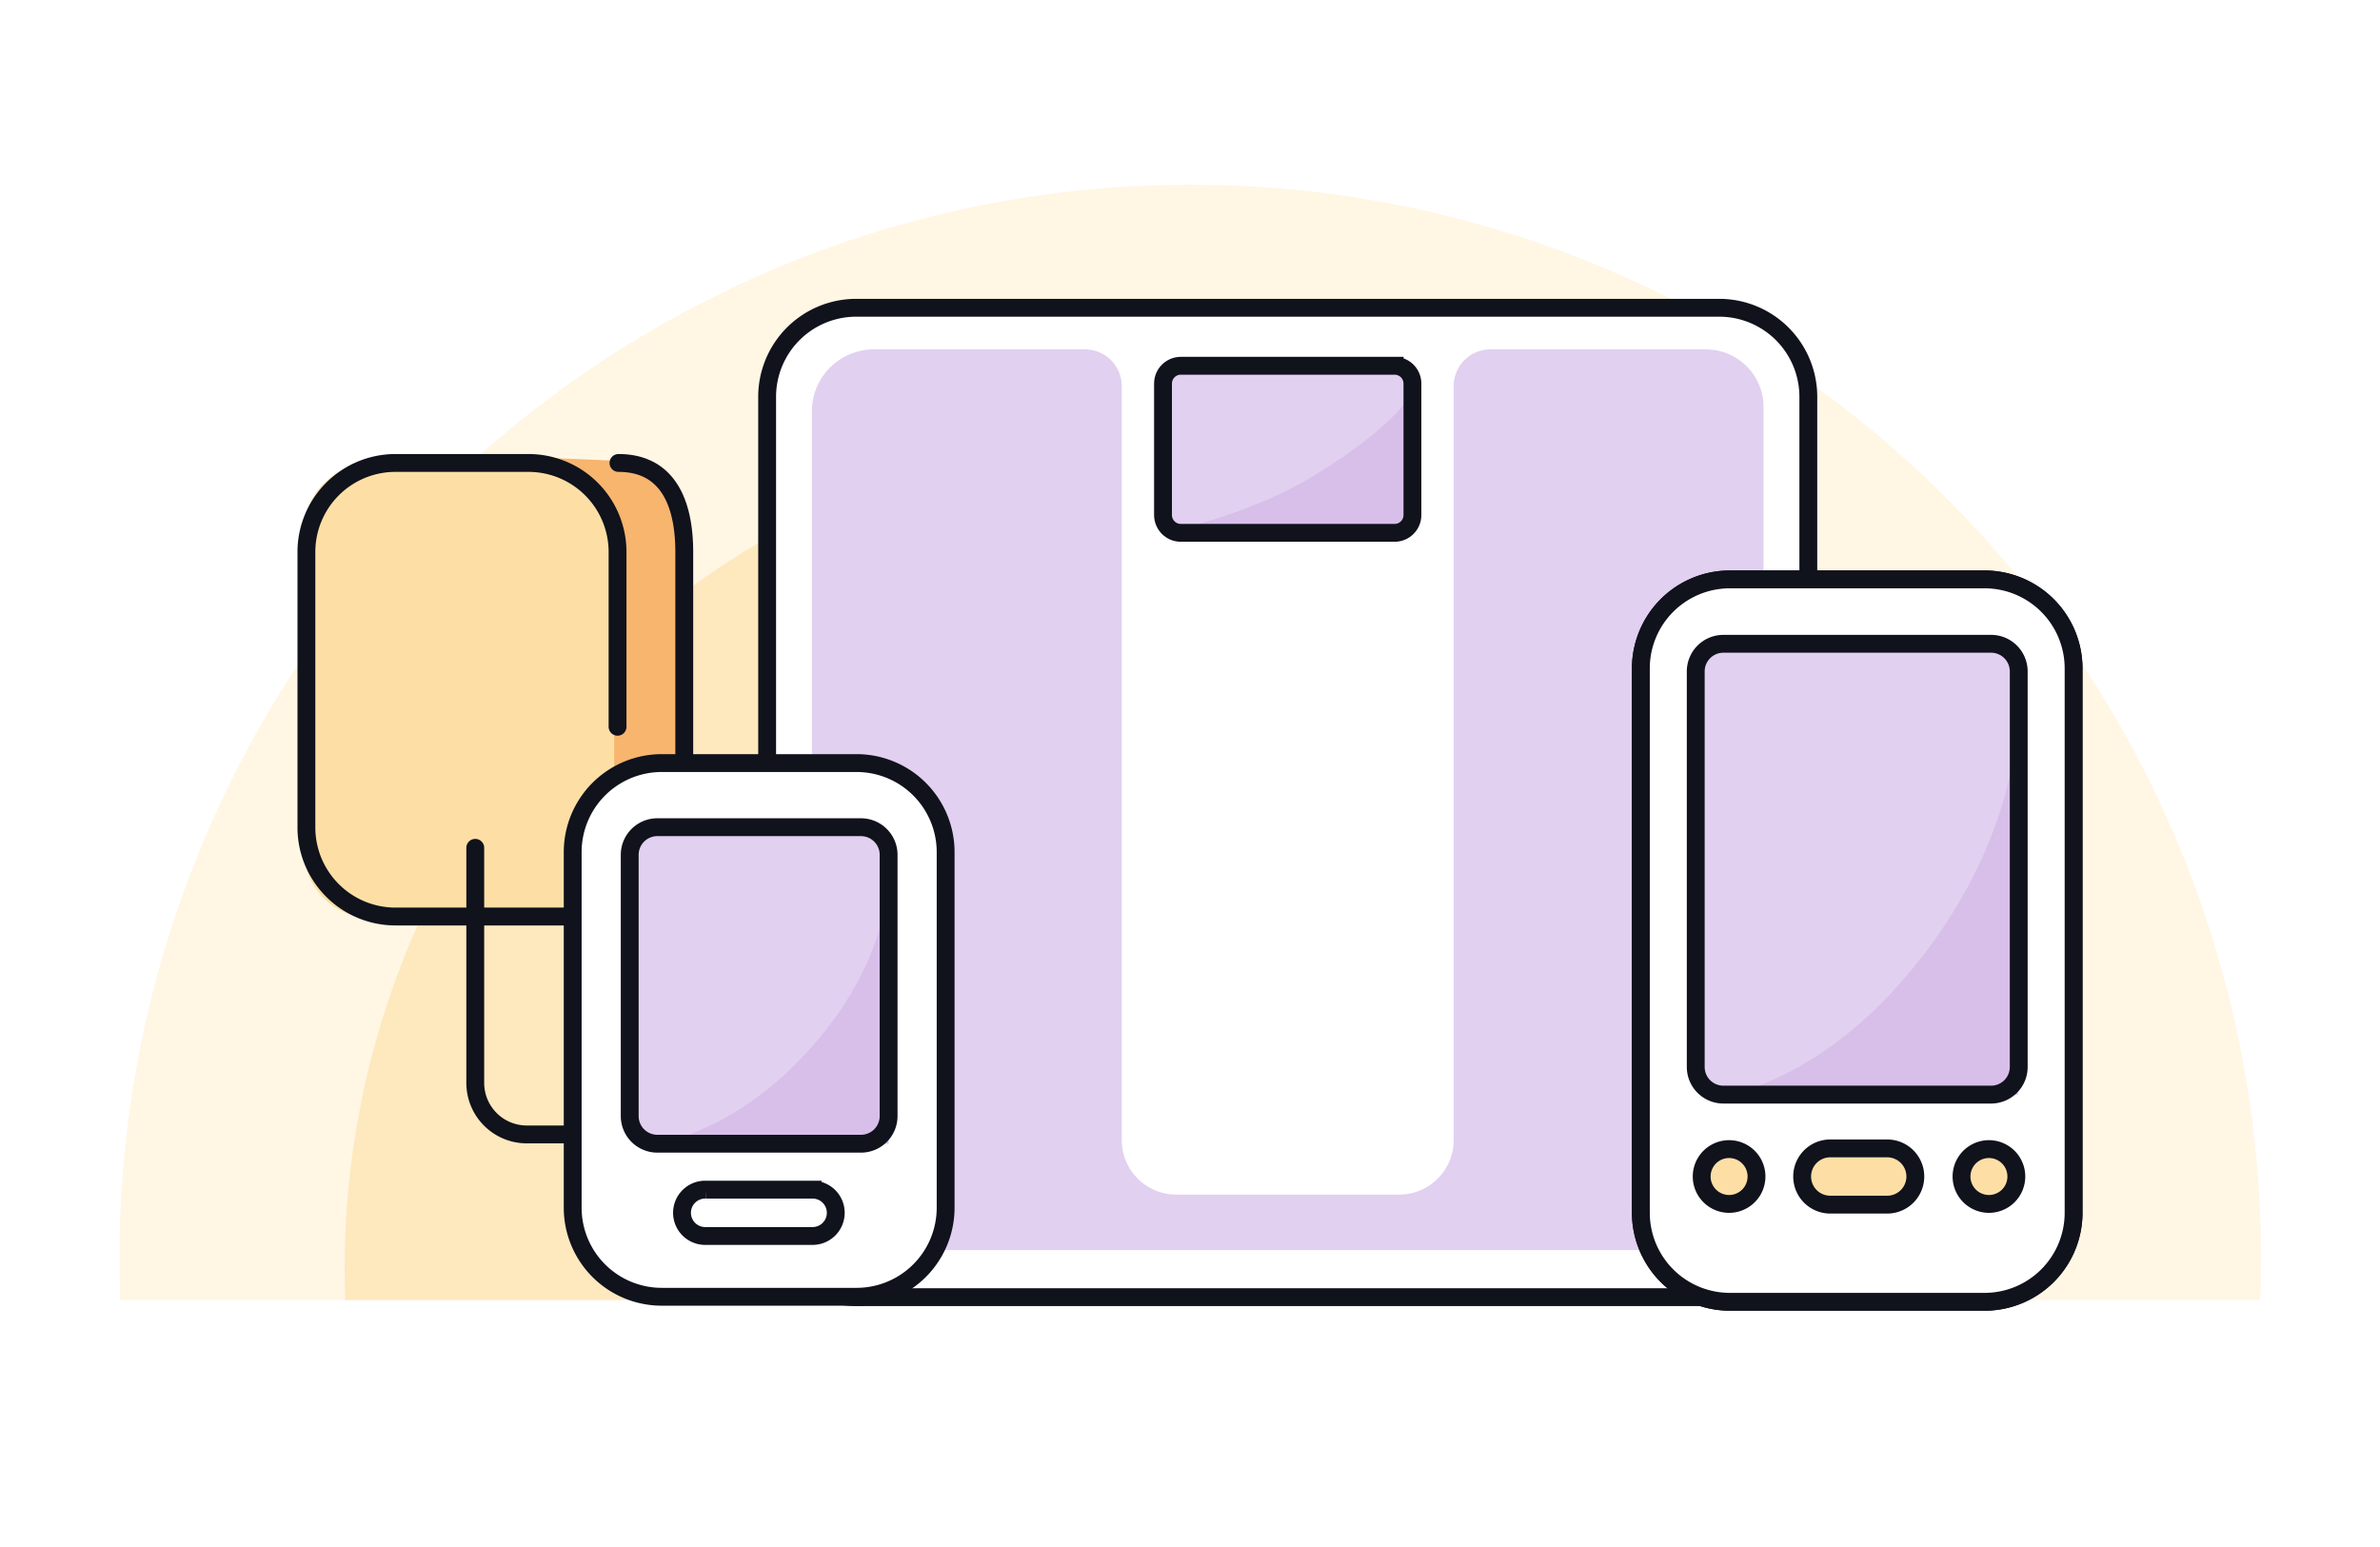
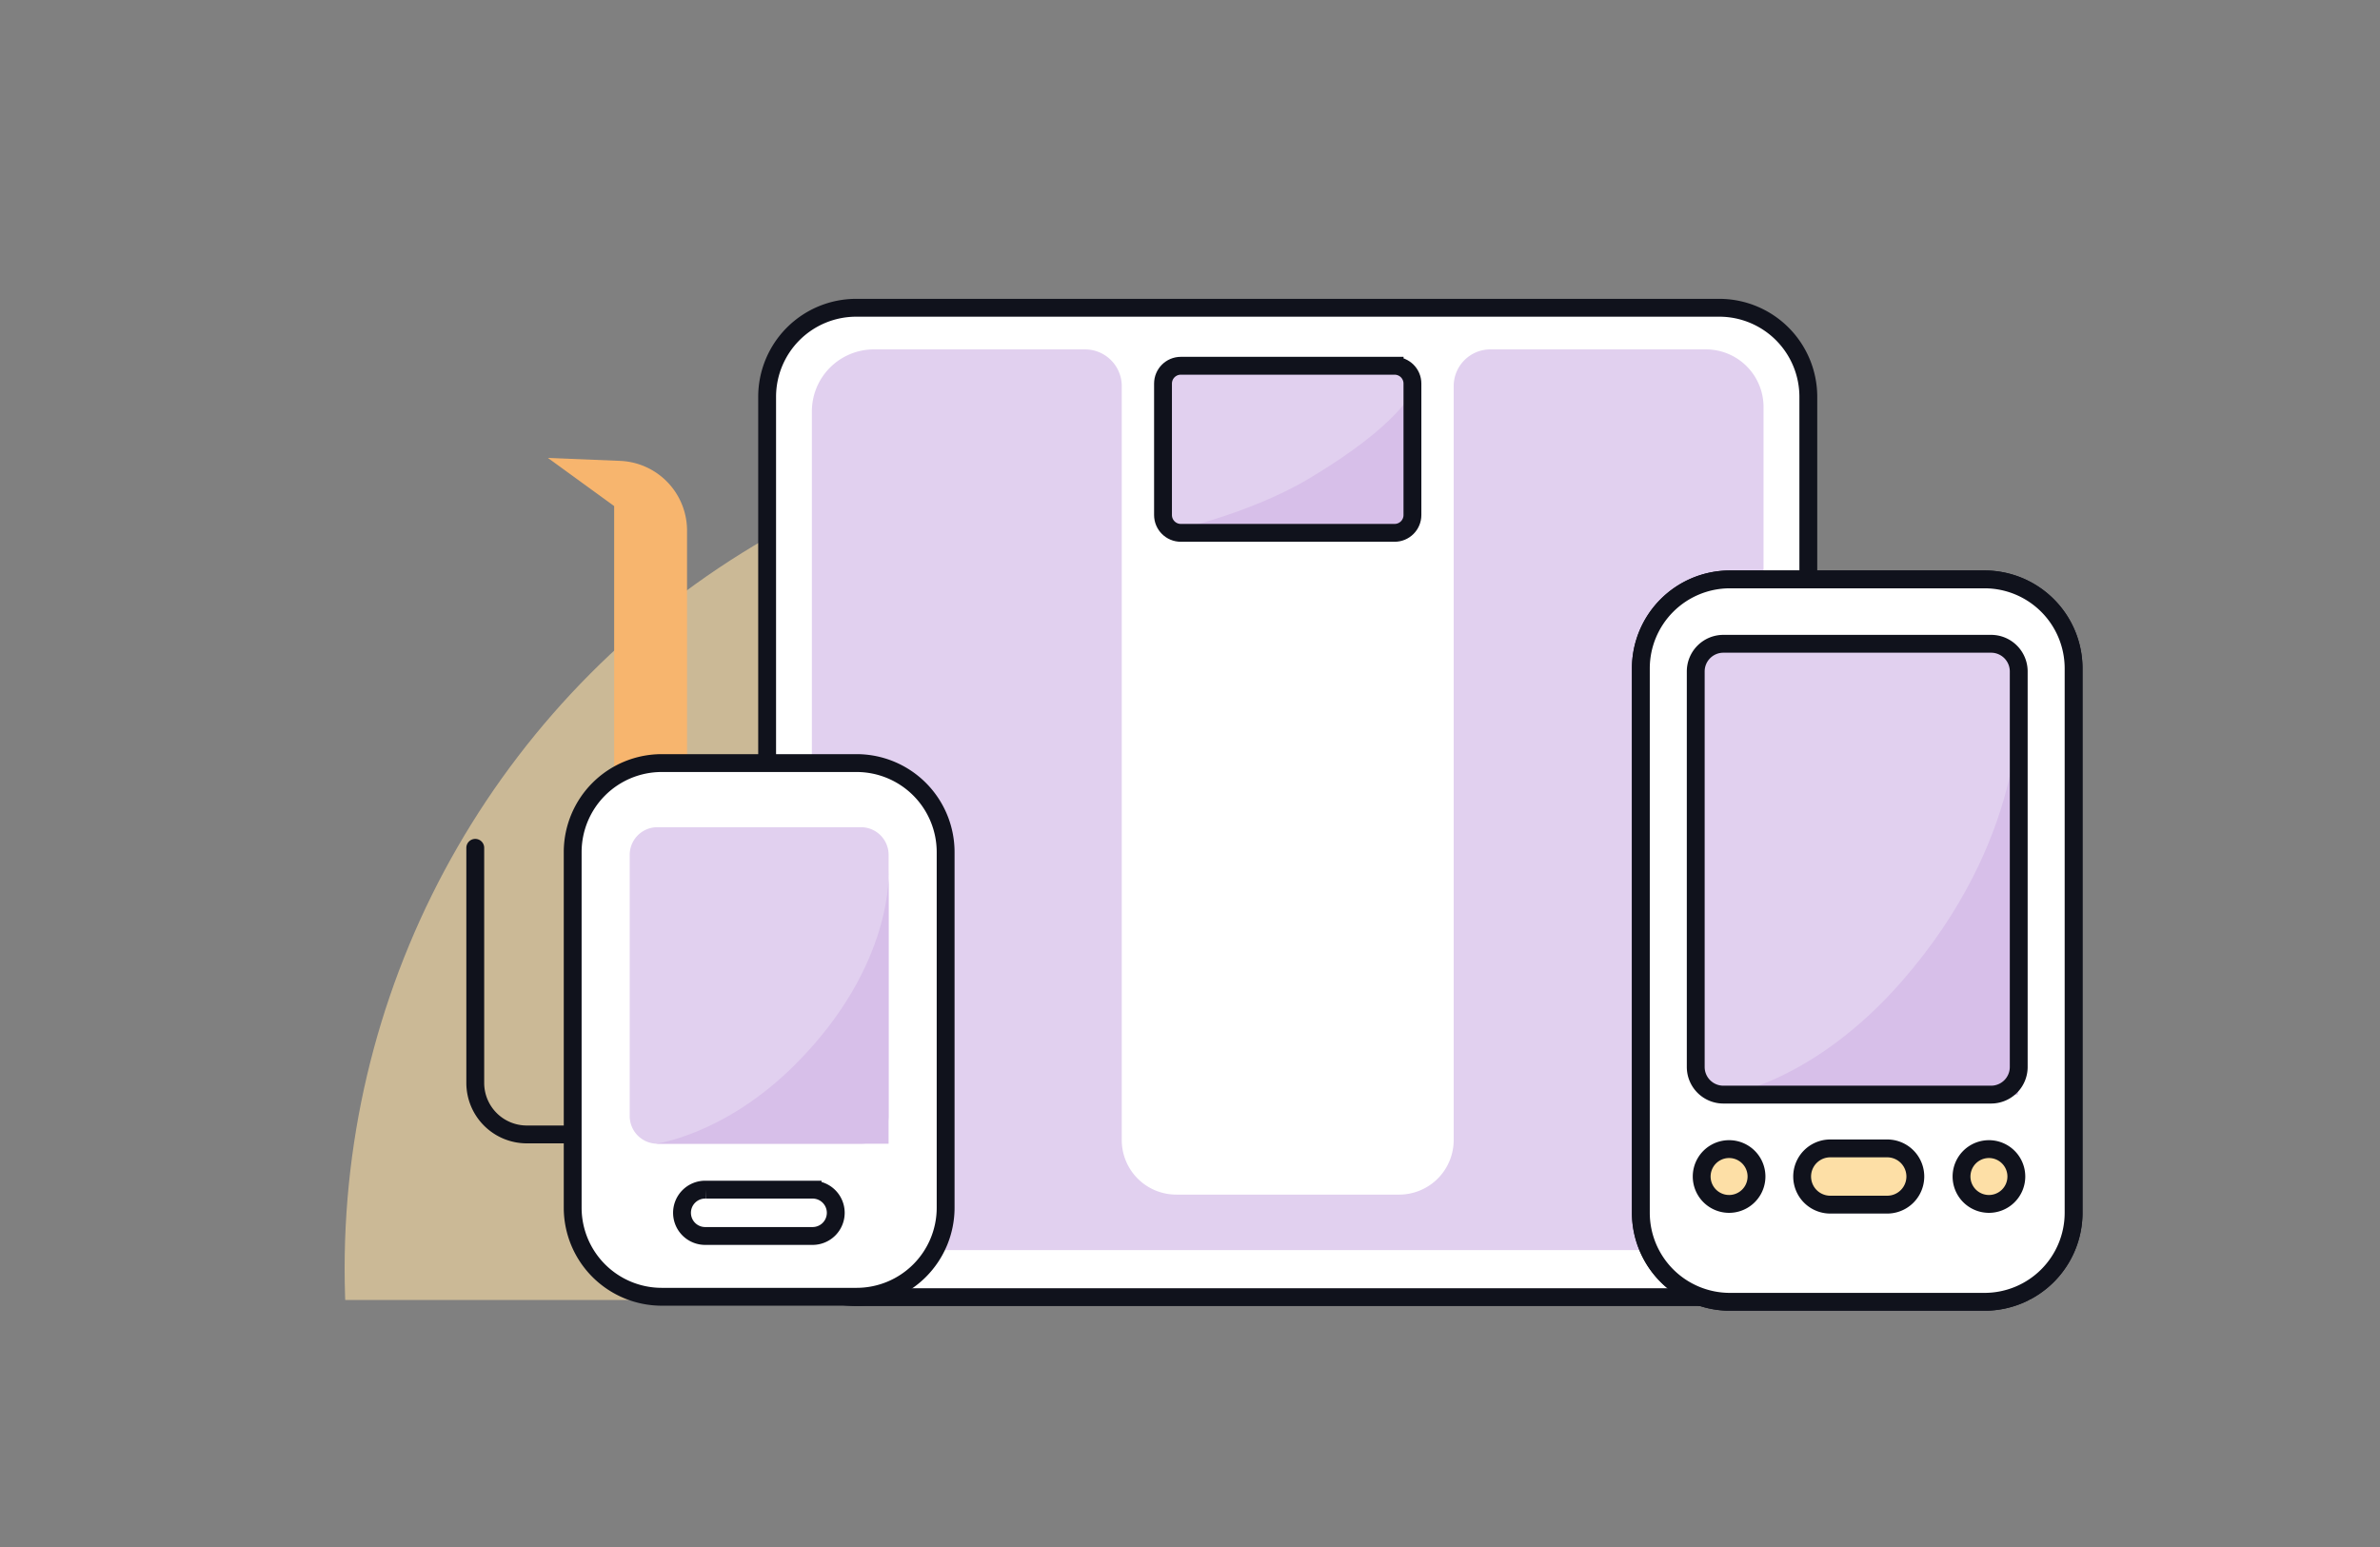
<svg xmlns="http://www.w3.org/2000/svg" fill="none" viewBox="0 0 200 130">
  <rect x="0" y="0" width="200" height="130" fill="#808080" stroke="none" />
  <g clip-path="url(#a)">
-     <path fill="#fff" d="M0 0h200v130H0z" />
    <g fill="#FDDFA6" clip-path="url(#b)">
-       <ellipse cx="100.02" cy="105.72" fill-opacity=".3" rx="89.98" ry="90.2" />
      <circle cx="99.8" cy="106.6" r="70.84" fill-opacity=".6" />
    </g>
    <g clip-path="url(#c)">
      <path fill="#fff" d="M144.475 25.863H71.95a7.485 7.485 0 0 0-7.485 7.485v68.172a7.485 7.485 0 0 0 7.485 7.485h72.525a7.485 7.485 0 0 0 7.485-7.485V33.348a7.485 7.485 0 0 0-7.485-7.485Z" />
      <path stroke="#10121C" stroke-linecap="round" stroke-miterlimit="10" stroke-width="1.5" d="M144.475 25.863H71.95a7.485 7.485 0 0 0-7.485 7.485v68.172a7.485 7.485 0 0 0 7.485 7.485h72.525a7.485 7.485 0 0 0 7.485-7.485V33.348a7.485 7.485 0 0 0-7.485-7.485Z" />
      <path fill="#E1D0EF" d="M143.357 29.36h-18.112a3.086 3.086 0 0 0-3.086 3.087v63.356a4.585 4.585 0 0 1-4.585 4.584H98.85a4.585 4.585 0 0 1-4.585-4.584V32.447a3.086 3.086 0 0 0-3.086-3.086H73.437a5.212 5.212 0 0 0-5.212 5.211v65.635a4.842 4.842 0 0 0 4.842 4.841h70.289a4.842 4.842 0 0 0 4.841-4.841V34.202a4.84 4.84 0 0 0-4.84-4.841Z" />
      <path fill="#E1D0EF" d="M117.195 30.736H99.229c-.827 0-1.497.67-1.497 1.497V43.28c0 .827.67 1.497 1.497 1.497h17.966c.827 0 1.497-.67 1.497-1.497V32.233c0-.827-.67-1.497-1.497-1.497Z" />
      <path fill="#D7BFE9" d="M97.732 44.778h20.96V32.865s-1.023 2.767-8.642 7.322c-5.381 3.217-12.318 4.59-12.318 4.59Z" />
      <path stroke="#10121C" stroke-linecap="round" stroke-miterlimit="10" stroke-width="1.5" d="M117.195 30.736H99.229c-.827 0-1.497.67-1.497 1.497V43.28c0 .827.67 1.497 1.497 1.497h17.966c.827 0 1.497-.67 1.497-1.497V32.233c0-.827-.67-1.497-1.497-1.497Z" />
-       <path fill="#FDDFA6" d="M48.914 70.447c0-3.172 2.596-5.768 5.768-5.768h3.092v-20.08c0-3.1-2.537-5.638-5.639-5.638H31.193c-3.102 0-5.639 2.537-5.639 5.639v26.9c0 3.1 2.538 5.639 5.639 5.639h17.72v-6.692Z" />
      <path fill="#F7B56E" d="M51.61 65.576a5.716 5.716 0 0 1 3.072-.899h3.053V44.591a5.867 5.867 0 0 0-5.627-5.862l-6.065-.247 5.567 4.044v23.05Z" />
      <path fill="#fff" d="M55.61 108.972H71.98a7.485 7.485 0 0 0 7.485-7.485V71.609a7.485 7.485 0 0 0-7.485-7.485H55.61a7.485 7.485 0 0 0-7.485 7.485v29.878a7.485 7.485 0 0 0 7.485 7.485Z" />
      <path stroke="#10121C" stroke-linecap="round" stroke-miterlimit="10" stroke-width="1.5" d="M55.61 108.972H71.98a7.485 7.485 0 0 0 7.485-7.485V71.609a7.485 7.485 0 0 0-7.485-7.485H55.61a7.485 7.485 0 0 0-7.485 7.485v29.878a7.485 7.485 0 0 0 7.485 7.485Z" />
      <path fill="#E1D0EF" d="M55.241 96.11H72.35a2.323 2.323 0 0 0 2.323-2.323v-21.95a2.323 2.323 0 0 0-2.323-2.324H55.24a2.323 2.323 0 0 0-2.323 2.323v21.95a2.323 2.323 0 0 0 2.323 2.324Z" />
      <path fill="#D7BFE9" d="M55.113 96.11h19.558V73.14s.537 7.93-7.85 16.318c-5.921 5.92-11.708 6.651-11.708 6.651Z" />
-       <path stroke="#10121C" stroke-linecap="round" stroke-miterlimit="10" stroke-width="1.5" d="M55.241 96.11H72.35a2.323 2.323 0 0 0 2.323-2.323v-21.95a2.323 2.323 0 0 0-2.323-2.324H55.24a2.323 2.323 0 0 0-2.323 2.323v21.95a2.323 2.323 0 0 0 2.323 2.324ZM51.895 61.072V46.388a7.485 7.485 0 0 0-7.485-7.484H33.233a7.485 7.485 0 0 0-7.485 7.484v23.145a7.485 7.485 0 0 0 7.485 7.485H47.9M51.973 38.904c4.134 0 5.528 3.351 5.528 7.485v17.29" />
      <path stroke="#10121C" stroke-linecap="round" stroke-miterlimit="10" stroke-width="1.5" d="M39.938 71.246V91a4.33 4.33 0 0 0 4.33 4.33h3.482M68.286 99.97h-8.983a1.947 1.947 0 1 0 0 3.893h8.983a1.946 1.946 0 1 0 0-3.892Z" />
      <path stroke="#10121C" stroke-linecap="round" stroke-miterlimit="10" stroke-width="1.497" d="M145.372 109.395h21.395a7.485 7.485 0 0 0 7.485-7.485V56.172a7.485 7.485 0 0 0-7.485-7.484h-21.395a7.485 7.485 0 0 0-7.485 7.484v45.738a7.485 7.485 0 0 0 7.485 7.485Z" />
      <path fill="#fff" stroke="#10121C" stroke-linecap="round" stroke-miterlimit="10" stroke-width="1.5" d="M145.372 109.395h21.395a7.485 7.485 0 0 0 7.485-7.485V56.172a7.485 7.485 0 0 0-7.485-7.484h-21.395a7.485 7.485 0 0 0-7.485 7.484v45.738a7.485 7.485 0 0 0 7.485 7.485Z" />
      <path fill="#E1D0EF" d="M144.822 91.984h22.495a2.323 2.323 0 0 0 2.324-2.323V56.423a2.323 2.323 0 0 0-2.324-2.323h-22.495a2.323 2.323 0 0 0-2.323 2.323v33.238a2.323 2.323 0 0 0 2.323 2.323Z" />
      <path fill="#D7BFE9" d="M145.17 91.984h24.402V59.266s.669 11.296-9.795 23.243c-7.387 8.433-14.607 9.475-14.607 9.475Z" />
      <path stroke="#10121C" stroke-linecap="round" stroke-miterlimit="10" stroke-width="1.5" d="M144.822 91.984h22.495a2.323 2.323 0 0 0 2.324-2.323V56.423a2.323 2.323 0 0 0-2.324-2.323h-22.495a2.323 2.323 0 0 0-2.323 2.323v33.238a2.323 2.323 0 0 0 2.323 2.323Z" />
      <path fill="#FDDFA6" d="M158.589 96.504h-4.785a2.363 2.363 0 1 0 0 4.726h4.785a2.363 2.363 0 0 0 0-4.726Z" />
      <path fill="#FDDFA6" stroke="#10121C" stroke-linecap="round" stroke-miterlimit="10" stroke-width="1.5" d="M158.589 96.504h-4.785a2.363 2.363 0 1 0 0 4.726h4.785a2.363 2.363 0 0 0 0-4.726Z" />
      <path fill="#D6DAE0" d="M167.09 101.169a2.303 2.303 0 1 0-.001-4.605 2.303 2.303 0 0 0 .001 4.605ZM145.302 101.169a2.303 2.303 0 1 0 0-4.606 2.303 2.303 0 0 0 0 4.606Z" />
      <path fill="#FDDFA6" stroke="#10121C" stroke-linecap="round" stroke-miterlimit="10" stroke-width="1.5" d="M167.09 101.169a2.303 2.303 0 1 0-.001-4.605 2.303 2.303 0 0 0 .001 4.605ZM145.302 101.169a2.303 2.303 0 1 0 0-4.606 2.303 2.303 0 0 0 0 4.606Z" />
    </g>
  </g>
  <defs>
    <clipPath id="a">
      <path fill="#fff" d="M0 0h200v130H0z" />
    </clipPath>
    <clipPath id="b">
      <path fill="#fff" d="M3-10h194.04v119.24H3z" />
    </clipPath>
    <clipPath id="c">
      <path fill="#fff" d="M25 25.113h150v85.028H25z" />
    </clipPath>
  </defs>
</svg>